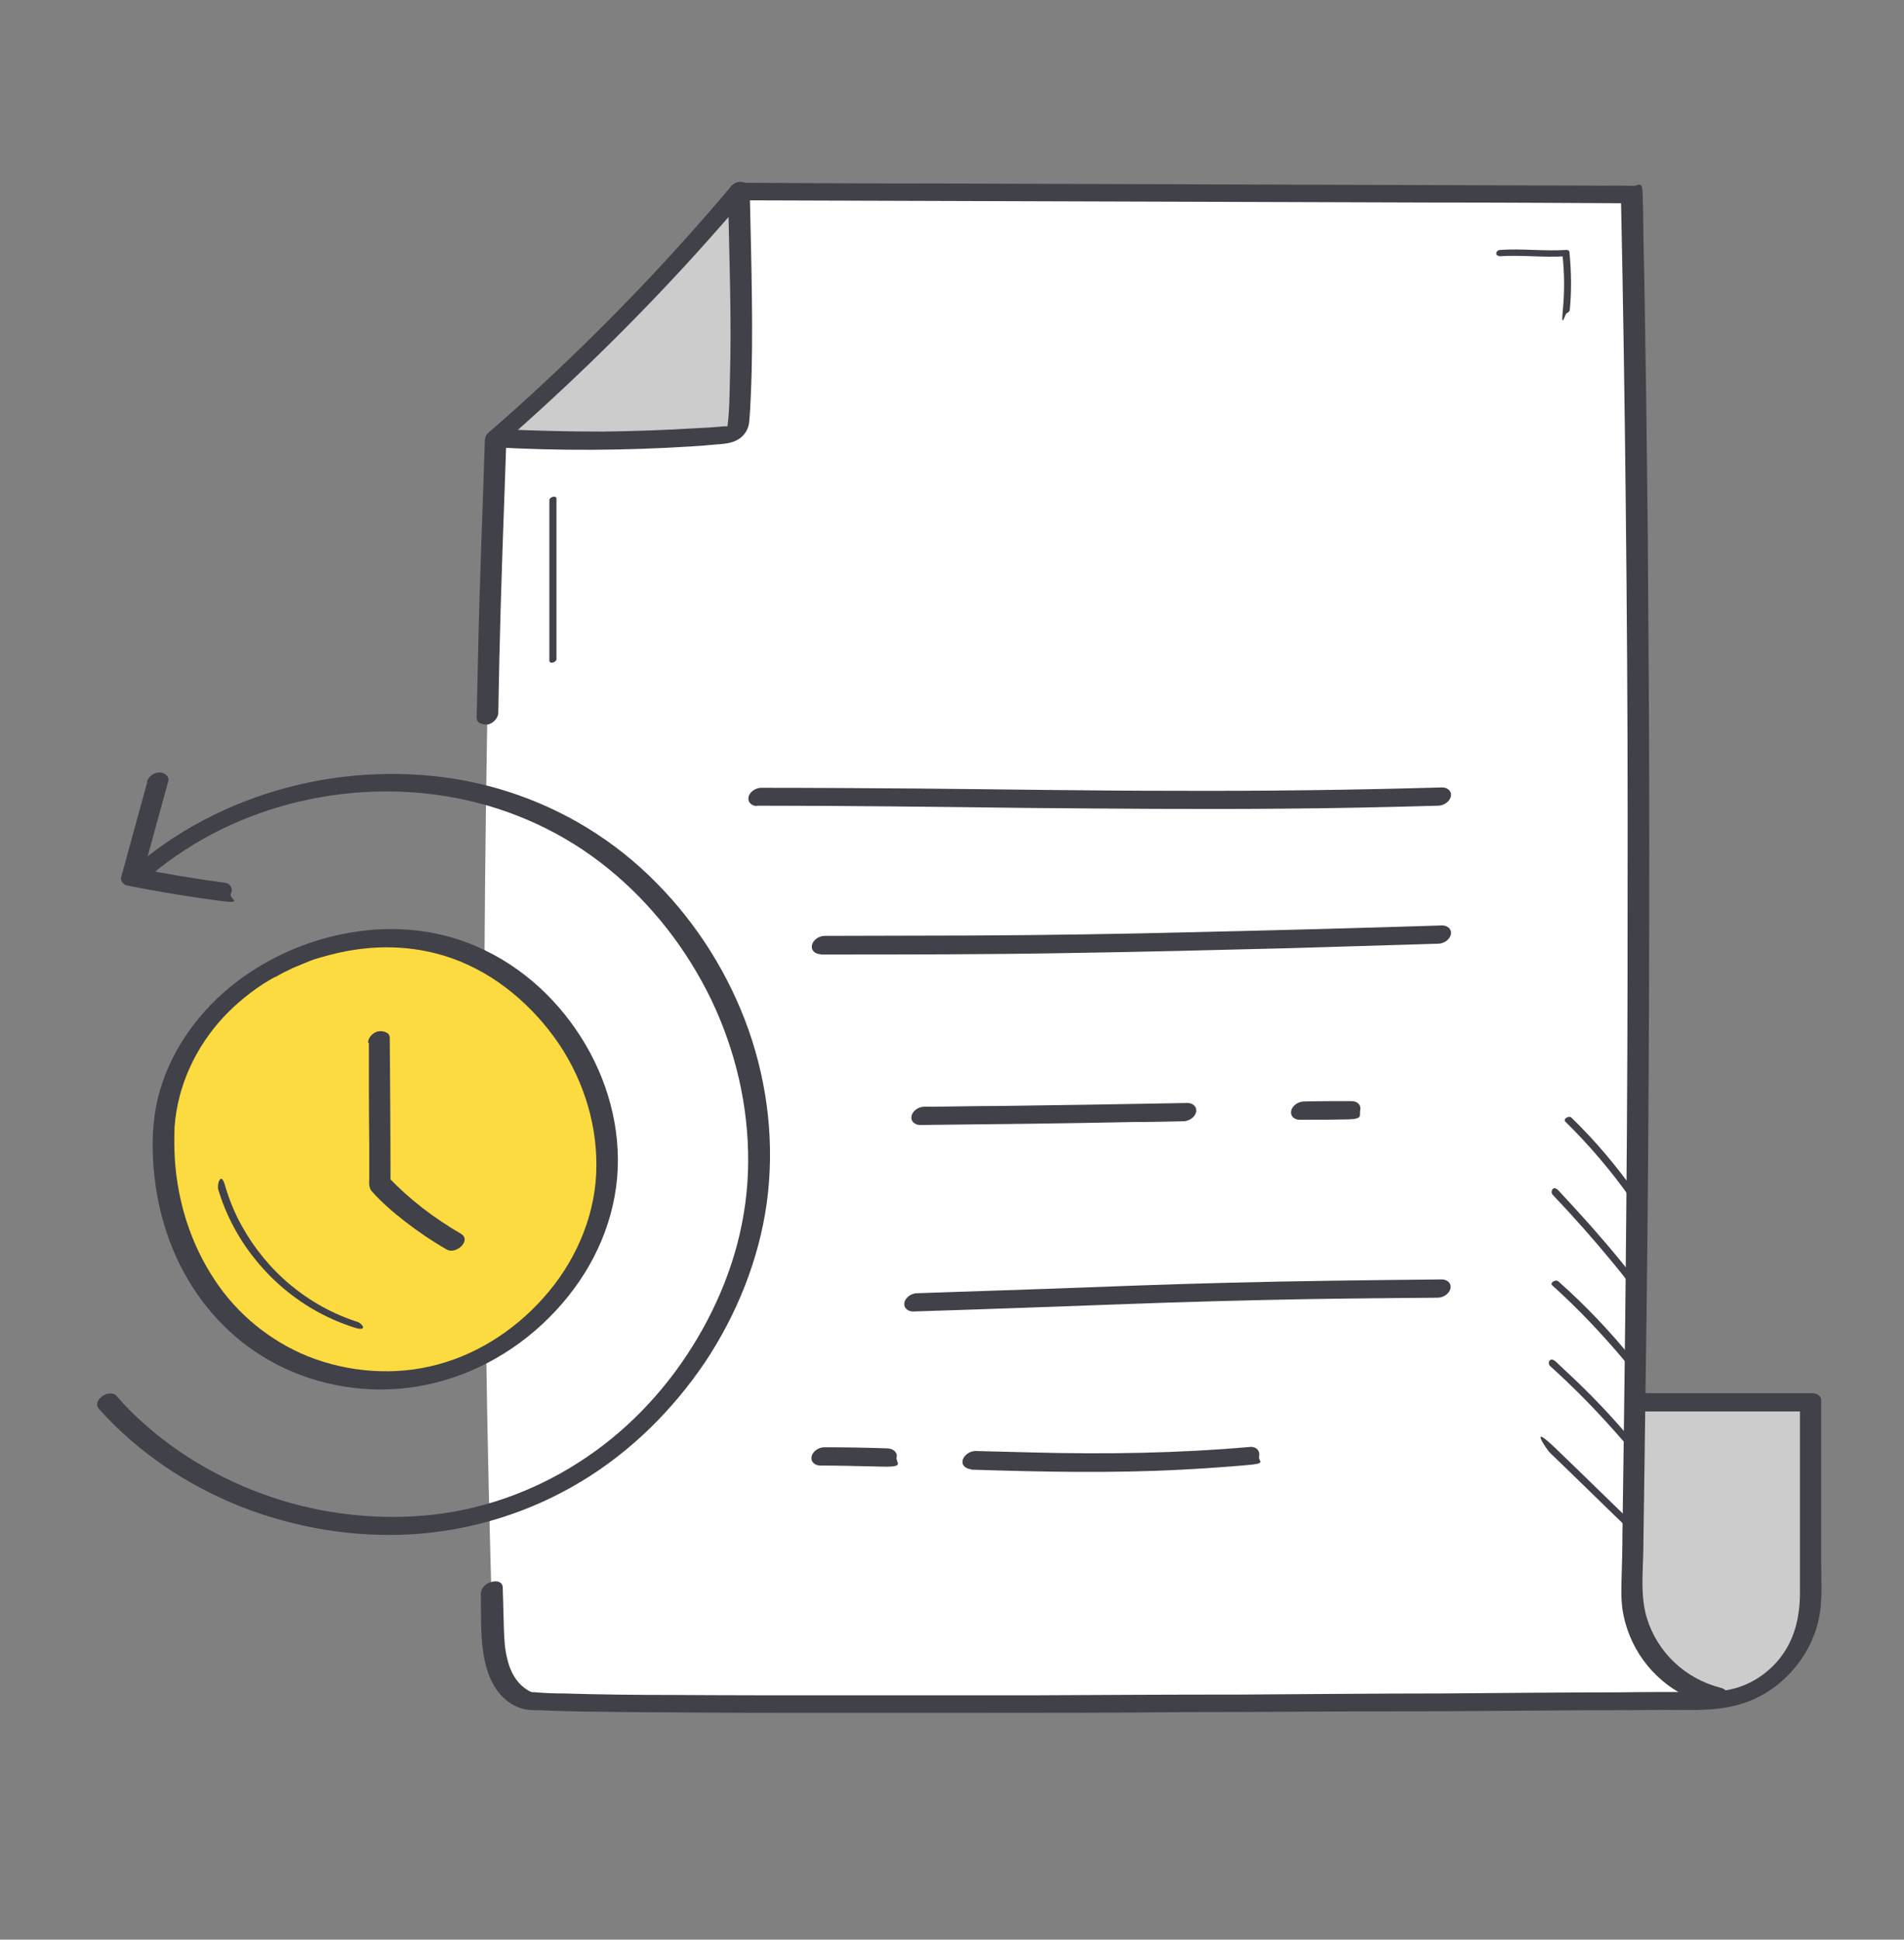
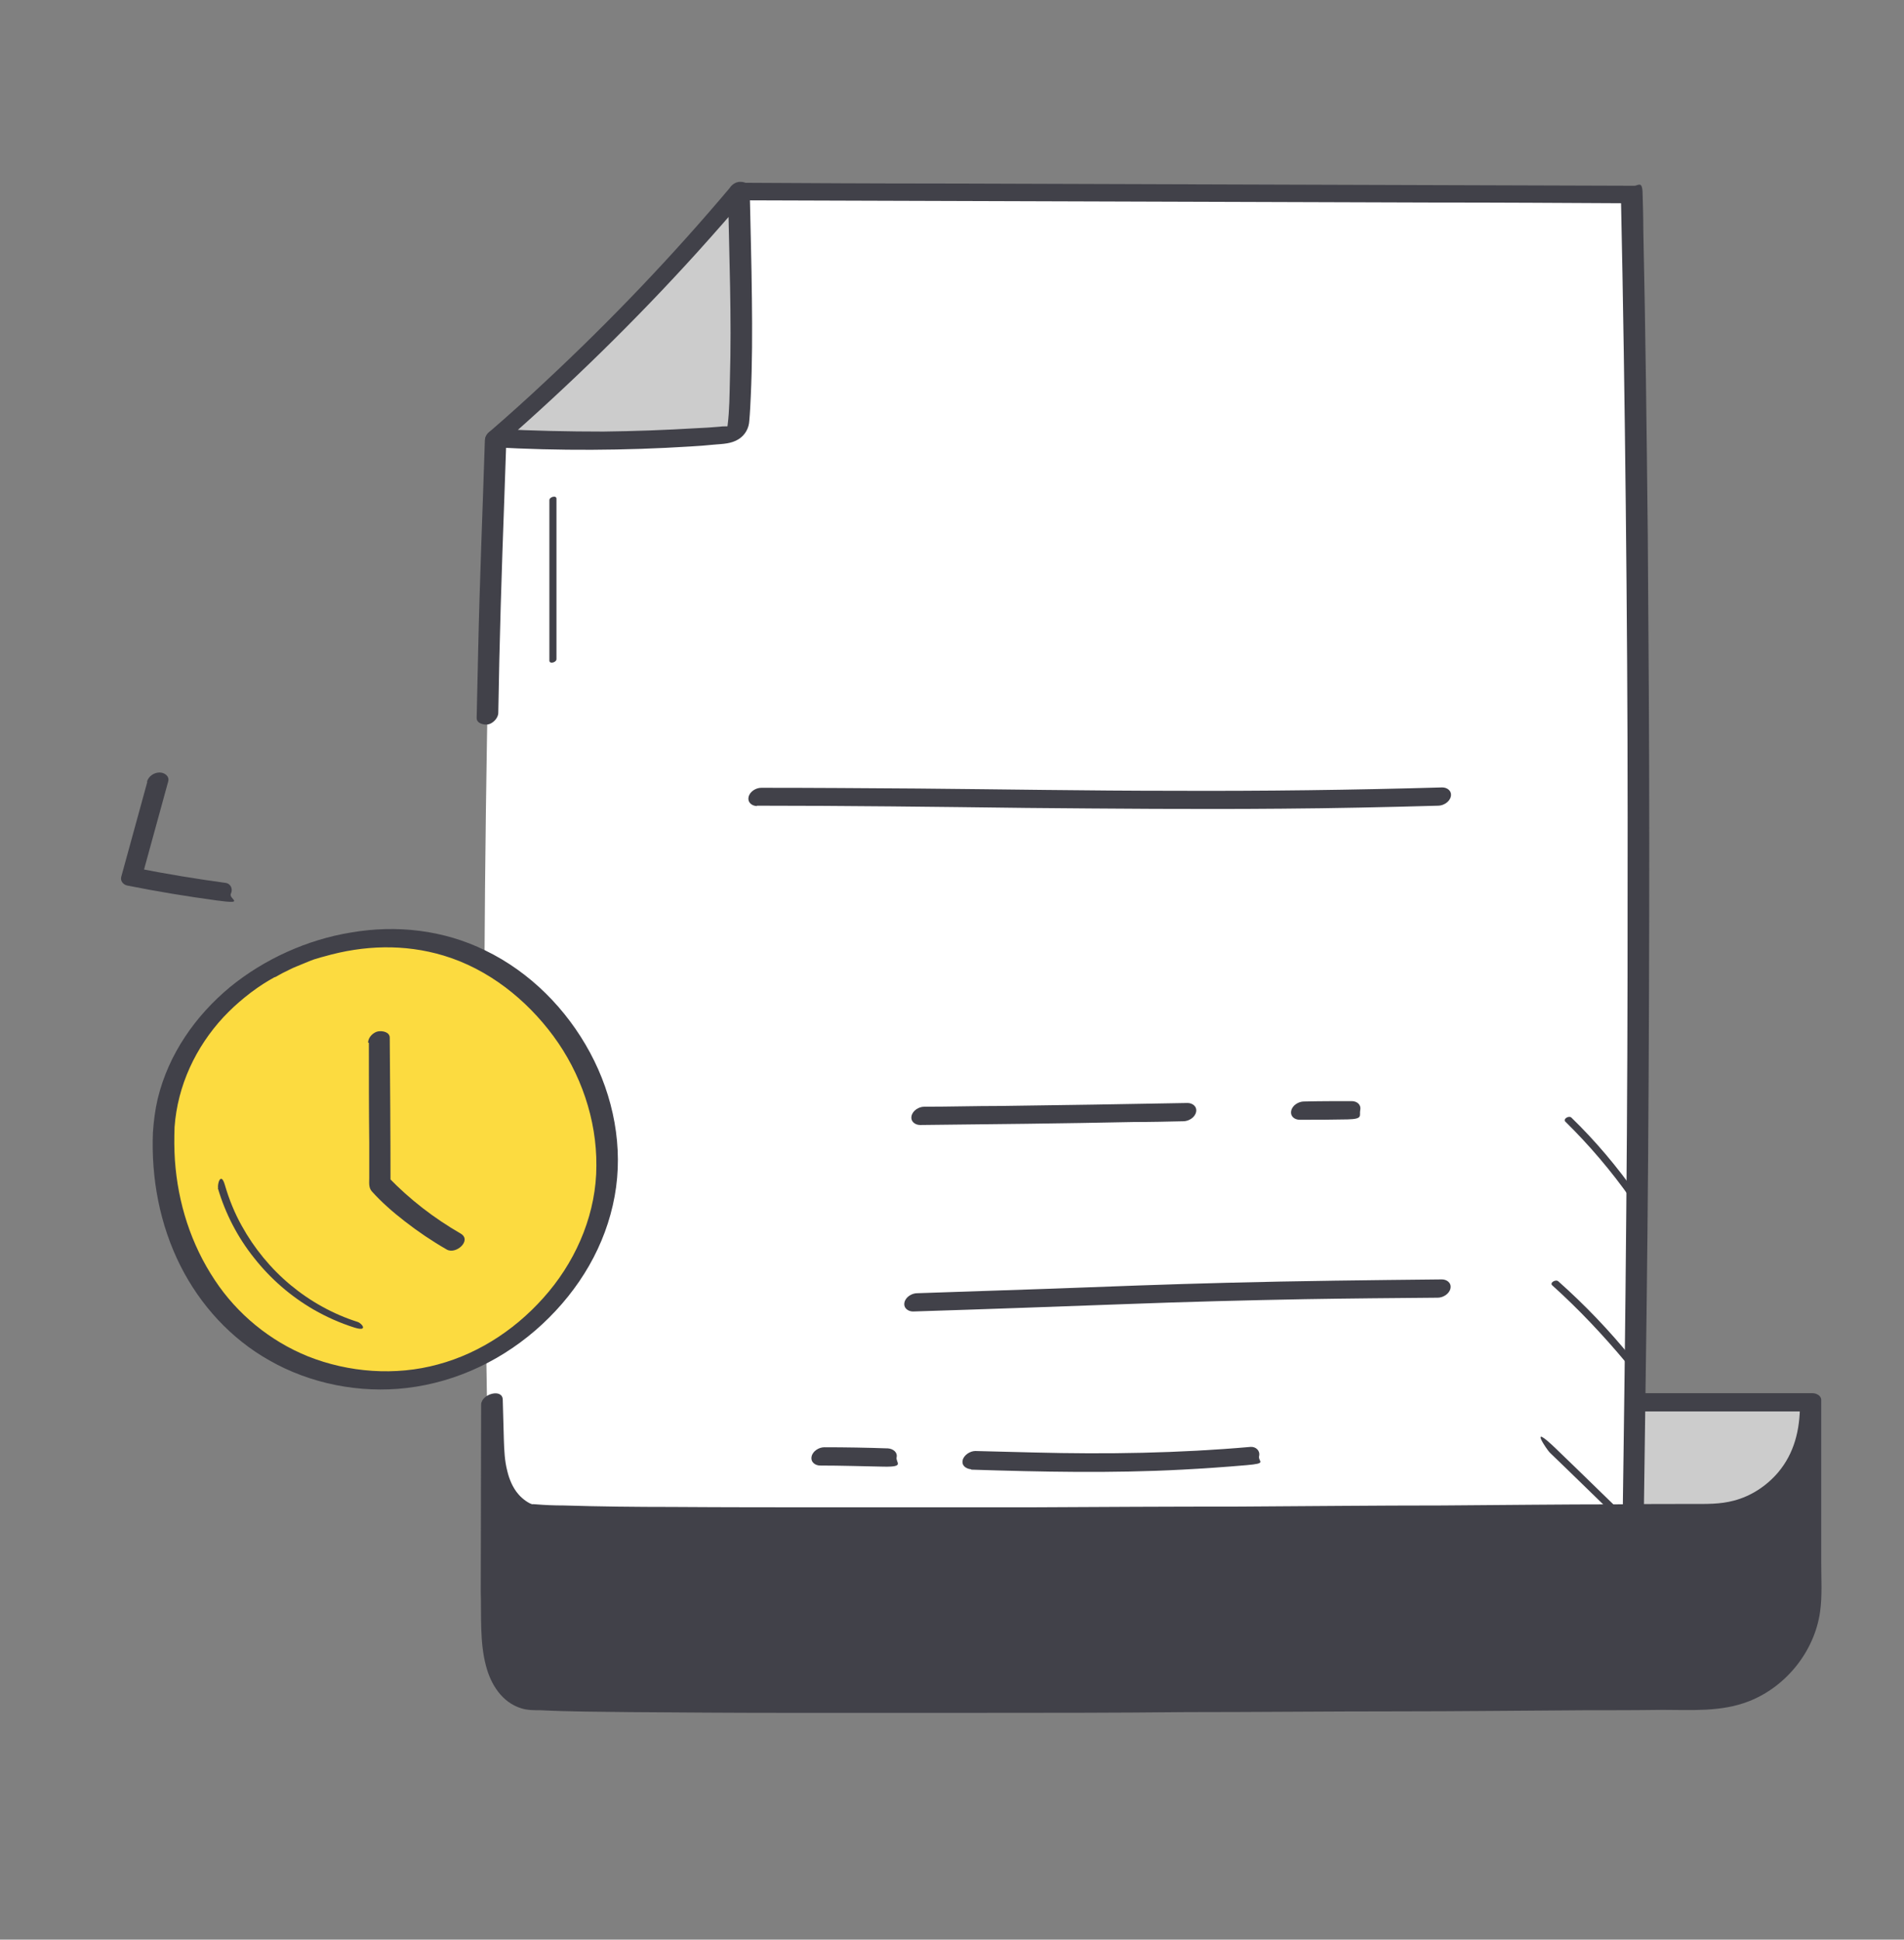
<svg xmlns="http://www.w3.org/2000/svg" id="Layer_1" version="1.1" viewBox="0 0 510.5 520">
  <rect x="0" y="0" width="510.5" height="520" fill="#808080" stroke="none" />
  <defs>
    <style>
      .st0 {
        fill: #ccc;
      }

      .st1 {
        fill: #fff;
      }

      .st2 {
        fill: #414149;
      }

      .st3 {
        fill: #fcdb40;
      }
    </style>
  </defs>
  <g>
    <g>
      <path class="st0" d="M197.7,51.3c.4,20.6,1.3,41.7,0,62.3-.1,1.6-1.3,2.9-2.8,3-19.6,1.8-39.4,2.1-59,.9,22.2-20.4,42.9-42.5,61.9-66.2Z" />
      <path class="st0" d="M485.5,376v52.5c0,14.5-11.2,26.4-25.4,27.4v-1.2c-13.1-3.1-22.7-14.5-22.7-28.4.3-16.8.6-33.6.8-50.3h.6s46.7,0,46.7,0Z" />
      <path class="st1" d="M460,454.7c-13-3.1-22.6-14.5-22.6-28.4.3-16.8.6-33.6.8-50.3,1.5-110.5,1.3-218.6-.8-323.9-77.5-.3-161-.5-239.1-.8v66h-65.8c-3.3,105.1-3.7,216.5-.4,321.1.2,7.2,2.4,15.1,9.2,17.4,6.1,2,234.9.7,316.8.2.6,0,1.3,0,1.9,0v-1.2Z" />
    </g>
    <g>
      <path class="st2" d="M195.2,51.9c.3,16.6,1,33.2.5,49.9-.1,4-.1,8.1-.6,12.1,0,0-.1.6,0,.4s-.2,0,0,0c.4,0-.4,0-.5,0-.6,0-1.1,0-1.7.1-2.1.2-4.1.3-6.2.4-8.3.5-16.6.8-24.9.9-9.5,0-18.9-.2-28.4-.7.4,1.4.7,2.7,1.1,4.1,18.4-16.1,35.9-33.2,52.3-51.3,4.6-5.1,9.1-10.2,13.5-15.4.9-1,1-2.6-.3-3.3s-3.2,0-4.1,1c-15.5,18.4-32.1,35.8-49.7,52.2-4.9,4.6-9.9,9.1-15,13.5-1.8,1.5-1.5,3.9,1.1,4.1,17.6,1,35.2.9,52.8-.2,2.1-.1,4.3-.3,6.4-.5,2.3-.2,4.6-.2,6.6-1.5,1.7-1.1,2.7-2.9,2.8-4.9.2-2.2.3-4.4.4-6.6.4-8.7.4-17.4.3-26-.1-9.9-.4-19.8-.6-29.7,0-1.5-1.9-1.9-3.1-1.7s-2.7,1.5-2.7,3h0Z" />
-       <path class="st2" d="M128.9,426.8c.2,6.5-.3,13.4,1.4,19.8,1.3,5,4.3,9.8,9.5,11.4,1.6.5,3.4.5,5.1.5,8,.4,16.1.4,24.1.5,13.6.1,27.2.2,40.8.2,17.2,0,34.3,0,51.5,0,19,0,37.9,0,56.9-.2,18.7,0,37.5-.2,56.2-.2,16.8,0,33.5-.2,50.3-.3,7,0,14.1,0,21.1-.1,7.8,0,15.7.6,23.1-2.3,10-3.9,17.6-13.4,19.1-24,.6-4.3.3-8.8.3-13.1v-43.7c0-1.2-1.4-1.8-2.3-1.8h-46.7c-1.4,0-3.1,1-3.4,2.5s1,2.4,2.3,2.4h46.7l-2.3-1.8v50.4c0,6.7-1.5,13-5.9,18.2-3.1,3.6-7.2,6.3-11.8,7.5-3.7,1-7.4.9-11.2.9-6.5,0-13,0-19.5.1-15.8,0-31.7.2-47.5.3-18.1,0-36.2.2-54.4.3-18.7,0-37.5.1-56.2.2-17.5,0-35,0-52.5,0-14.5,0-29,0-43.5-.1-9.7,0-19.3-.1-29-.4-2.5,0-4.9-.1-7.4-.3s.5.1-.3,0-.4,0-.6,0c-1-.2-2.8-1.5-3.8-2.7-1.5-1.7-2.5-4.1-3-6.3-.7-2.7-.8-5.4-.9-8.1-.1-3.6-.2-7.3-.3-10.9,0-3.2-5.8-1.6-5.8,1.3h0Z" />
+       <path class="st2" d="M128.9,426.8c.2,6.5-.3,13.4,1.4,19.8,1.3,5,4.3,9.8,9.5,11.4,1.6.5,3.4.5,5.1.5,8,.4,16.1.4,24.1.5,13.6.1,27.2.2,40.8.2,17.2,0,34.3,0,51.5,0,19,0,37.9,0,56.9-.2,18.7,0,37.5-.2,56.2-.2,16.8,0,33.5-.2,50.3-.3,7,0,14.1,0,21.1-.1,7.8,0,15.7.6,23.1-2.3,10-3.9,17.6-13.4,19.1-24,.6-4.3.3-8.8.3-13.1v-43.7c0-1.2-1.4-1.8-2.3-1.8h-46.7c-1.4,0-3.1,1-3.4,2.5s1,2.4,2.3,2.4h46.7l-2.3-1.8c0,6.7-1.5,13-5.9,18.2-3.1,3.6-7.2,6.3-11.8,7.5-3.7,1-7.4.9-11.2.9-6.5,0-13,0-19.5.1-15.8,0-31.7.2-47.5.3-18.1,0-36.2.2-54.4.3-18.7,0-37.5.1-56.2.2-17.5,0-35,0-52.5,0-14.5,0-29,0-43.5-.1-9.7,0-19.3-.1-29-.4-2.5,0-4.9-.1-7.4-.3s.5.1-.3,0-.4,0-.6,0c-1-.2-2.8-1.5-3.8-2.7-1.5-1.7-2.5-4.1-3-6.3-.7-2.7-.8-5.4-.9-8.1-.1-3.6-.2-7.3-.3-10.9,0-3.2-5.8-1.6-5.8,1.3h0Z" />
      <path class="st2" d="M130,118.1c-.6,18.9-1.4,37.8-1.8,56.7-.1,5.9-.3,11.8-.4,17.7,0,1.5,2,1.9,3.1,1.7s2.6-1.5,2.7-3c.3-19,.9-38,1.6-57.1.2-5.8.4-11.6.6-17.3,0-1.5-2-1.9-3.1-1.7-1.5.3-2.6,1.5-2.7,3h0Z" />
      <path class="st2" d="M197.6,53.7c31.2.1,62.5.2,93.7.3,30.8.1,61.6.2,92.5.3,17.7,0,35.4.1,53.1.2-.8-.6-1.6-1.2-2.3-1.8.6,27.6,1,55.3,1.3,82.9.3,27.9.5,55.7.5,83.6,0,28.2,0,56.4-.2,84.7-.2,28.7-.5,57.4-.9,86.1-.1,7.2-.2,14.4-.3,21.7,0,3.5-.1,7-.2,10.5s-.2,6.1.2,9.2c1.5,10,7.8,18.7,16.8,23.2,2.3,1.1,4.7,2,7.1,2.6s6.1-3.8,2.5-4.7c-9.5-2.4-17.1-9.5-19.9-18.9-1.7-5.8-1-12-.9-17.9s.2-14.2.3-21.3c.4-28.3.8-56.6,1-84.9.2-27.9.3-55.7.3-83.6,0-27.5-.2-55-.4-82.5-.3-27.3-.6-54.6-1.2-81.9,0-3.3-.1-6.6-.2-9.9s-1.3-1.7-2.3-1.8c-31.2-.1-62.5-.2-93.7-.3-30.8-.1-61.6-.2-92.5-.3-17.7,0-35.4-.1-53.1-.2-3.1,0-5,4.8-1.1,4.8h0Z" />
    </g>
    <g>
-       <path class="st2" d="M219.9,255.9c22.2,0,44.4,0,66.6-.4,19.7-.3,39.5-.8,59.2-1.3,13.3-.4,26.6-.8,39.9-1.2,1.4,0,3.1-1,3.4-2.5s-1-2.4-2.3-2.4c-22.2.7-44.3,1.3-66.5,1.8-19.7.5-39.5.8-59.2.9-13.3,0-26.6.1-39.9.1-1.4,0-3.1,1-3.4,2.5s1,2.4,2.3,2.4h0Z" />
      <path class="st2" d="M202.9,216c24.1,0,48.2.3,72.3.6,22.8.2,45.6.4,68.4.2,14-.1,28-.4,42-.8,1.4,0,3.1-1,3.4-2.5s-1-2.4-2.3-2.4c-24.1.7-48.1,1-72.2.9-22.8,0-45.6-.4-68.4-.6-14-.1-28-.2-42-.2-1.4,0-3.1,1-3.4,2.5s1,2.4,2.3,2.4h0Z" />
      <path class="st2" d="M348.5,300.2c4.3,0,8.5,0,12.8-.1s3.1-1,3.4-2.5-.9-2.4-2.3-2.4c-4.3,0-8.5,0-12.8.1-1.4,0-3.1,1-3.4,2.5s.9,2.4,2.3,2.4h0Z" />
      <path class="st2" d="M246.8,301.6c19.1-.2,38.2-.4,57.3-.8,4.4,0,8.8-.1,13.2-.2,1.4,0,3.1-1,3.4-2.5s-1-2.4-2.3-2.4c-16.7.3-33.5.6-50.2.8-6.8,0-13.6.2-20.4.2-1.4,0-3.1,1-3.4,2.5-.3,1.5,1,2.4,2.3,2.4h0Z" />
      <path class="st2" d="M244.8,351.6c19.2-.6,38.3-1.3,57.5-2,15.8-.6,31.7-1,47.5-1.3,11.9-.2,23.8-.3,35.7-.4,1.4,0,3.1-1,3.4-2.5.3-1.5-1-2.4-2.3-2.4-19.2.2-38.4.4-57.6.9-15.8.4-31.7,1-47.5,1.6-11.9.4-23.8.8-35.6,1.2-1.4,0-3.1,1-3.4,2.5s1,2.4,2.3,2.4h0Z" />
      <path class="st2" d="M260.4,394c18.8.6,37.7,1,56.5,0,5.8-.3,11.5-.7,17.3-1.2s3-.9,3.4-2.5c.3-1.4-.9-2.5-2.3-2.4-19.3,1.7-38.6,2-58,1.5-5.3-.1-10.6-.3-15.8-.4-1.4,0-3.1,1.1-3.4,2.5-.3,1.5,1,2.3,2.3,2.4h0Z" />
      <path class="st2" d="M219.9,392.9c5.7,0,11.4.2,17.1.3s3.1-1.1,3.4-2.5-1-2.3-2.3-2.4c-5.7-.2-11.4-.3-17.1-.3-1.4,0-3.1,1-3.4,2.5s1,2.4,2.3,2.4h0Z" />
    </g>
  </g>
  <g>
    <path class="st3" d="M43.9,302.9c2.3-35.6,41.5-57.2,72.8-50.1,28.1,6.4,48.9,35.8,45.7,64.4-3.2,28.6-29.9,52.7-58.8,52.8-37.6.2-61.4-31.1-59.7-67.2" />
    <path class="st2" d="M39.5,209.6c-2.3,8.5-4.7,17-7,25.5-.3,1.1.6,2.1,1.6,2.3,8,1.6,15.9,2.9,24,4s3.1-.4,3.8-1.8c.6-1.2,0-2.7-1.4-2.9-8-1.1-16-2.4-24-4l1.6,2.3c2.3-8.5,4.7-17,7-25.5.4-1.4-1-2.4-2.3-2.4-1.5,0-3,1-3.4,2.5h0Z" />
-     <path class="st2" d="M38.4,236.4c11.3-10.1,24.9-17.1,39.4-20.9,14.6-3.8,30-4.4,44.8-1.5,14.8,2.9,28.7,9.3,40.4,18.8,11.7,9.5,21.1,21.6,27.7,35.2,6.5,13.6,10,28.5,9.9,43.6s-4.1,29.3-10.9,42.3c-6.8,13-16.3,24.6-27.9,33.5s-25.1,15.1-39.7,17.8c-14.5,2.6-29.8,1.7-44-2.2-14.3-4-27.9-11.1-39-20.9-2.8-2.4-5.4-5-7.8-7.8-1.9-2.2-6.9,1.1-4.7,3.5,10.4,11.6,23.7,20.5,38.2,26.2,14.6,5.7,30.5,8.3,46.2,7.3,15.9-1.1,31.2-5.9,44.8-14.1,13.3-8,24.6-19.2,33.3-32.1,8.5-12.8,14.4-27.5,16.5-42.7,2.1-15.6.3-31.5-4.9-46.3-5.2-14.7-13.7-28.3-24.7-39.4-11.1-11.3-24.8-19.7-39.9-24.5-15.3-4.9-31.6-5.8-47.4-3.5-15.8,2.4-31.2,8.3-44.4,17.4-3.2,2.2-6.2,4.6-9.1,7.2s-1.8,2.3-.7,3.4c1,1,3,.8,4-.1h0Z" />
    <g>
      <path class="st2" d="M46.8,302.2c.8-11.2,5.7-21.5,13.1-29.5,2-2.1,3.5-3.5,5.7-5.3,2.2-1.8,4.5-3.4,6.9-4.8.3-.2,0,0,0,0,.1,0,.3-.2.4-.2.3-.2.6-.4,1-.5.6-.3,1.2-.7,1.8-1,1.3-.6,2.5-1.3,3.8-1.8s2.6-1.1,3.9-1.6.6-.2,1.5-.5,1.4-.4,2.1-.6c10.5-3,21.4-3.4,32-.2,11.9,3.6,22.1,11.7,29.4,21.6s11.6,22.3,11.5,34.7c0,12.3-4.9,24.3-12.7,33.7s-18.2,16.5-29.8,19.6c-11.3,3.1-23.9,2.2-34.9-2.2-10.1-4.1-18.9-11.3-24.9-20.4-6.4-9.6-9.9-20.7-10.7-32.1-.2-3-.2-5.9-.1-8.9s-2-1.9-3.1-1.7c-1.5.3-2.6,1.5-2.7,3-.5,12.3,1.8,24.8,7.4,35.9,5.3,10.5,13.5,19.5,23.8,25.3,11,6.3,24.3,8.9,36.9,7.4,13.6-1.6,26.3-7.8,36.3-17.1s17-21.1,19.4-34.3c2.4-13.1-.3-26.8-6.6-38.5-6.3-11.7-16.1-21.6-28.1-27.4-11.2-5.5-23.8-6.9-36-4.8-11.7,1.9-23.2,7.1-32.4,14.6-9.3,7.7-16.5,18-19.4,29.9-.7,3-1.1,6-1.3,9.1-.1,1.5,2,1.9,3.1,1.7s2.6-1.5,2.7-3h0Z" />
      <path class="st2" d="M98.9,279.6c0,8.9,0,17.8.1,26.7,0,2.1,0,4.3,0,6.4,0,1.1,0,2.1,0,3.2s-.2,2.5.7,3.5c2.6,2.9,5.7,5.6,8.8,8,3.6,2.8,7.3,5.3,11.3,7.6,2.5,1.4,6.8-2.5,3.7-4.3-7.1-4.1-13.6-9.1-19.3-15l.5,1.1c0-12.9-.1-25.7-.2-38.6,0-1.5-1.9-1.9-3.1-1.7s-2.7,1.5-2.7,3h0Z" />
    </g>
  </g>
  <g>
    <path class="st2" d="M419.7,300.7c6.4,6.3,12.3,13.2,17.5,20.6.5.7,2.2-.3,1.6-1.1-5.2-7.4-11-14.3-17.5-20.6-.7-.6-2.3.4-1.6,1.1h0Z" />
-     <path class="st2" d="M416.4,320.4c5.6,5.9,11,12,16.1,18.2,1.5,1.8,2.9,3.6,4.3,5.4s2.3-.3,1.6-1.1c-5-6.4-10.3-12.6-15.8-18.6-1.6-1.7-3.1-3.4-4.7-5.1s-2.3.4-1.6,1.1h0Z" />
    <path class="st2" d="M416.2,344.6c7.1,6.4,13.6,13.3,19.7,20.6.6.7,2.3-.3,1.6-1.1-6-7.4-12.6-14.3-19.7-20.6-.7-.6-2.4.4-1.6,1.1h0Z" />
-     <path class="st2" d="M415.7,366.3c6.1,5.5,11.9,11.4,17.3,17.5s3.1,3.5,4.5,5.3c.6.7,2.3-.3,1.6-1.1-5.2-6.3-10.8-12.4-16.8-18.1-1.7-1.6-3.4-3.2-5.1-4.8s-2.4.4-1.6,1.1h0Z" />
    <path class="st2" d="M415.5,389.4c7.6,7.3,15.1,14.7,22.7,22,.7.6,2.3-.4,1.6-1.1-7.6-7.3-15.1-14.7-22.7-22s-2.3.4-1.6,1.1h0Z" />
  </g>
-   <path class="st2" d="M402,68.7c5.9-.4,11.8.4,17.7,0l-.8-.6c.6,5.1.6,10.3.1,15.4s.7.6,1,.5.9-.5.9-1c.5-5.1.4-10.3-.1-15.4,0-.4-.4-.6-.8-.6-5.9.4-11.8-.4-17.7,0-.5,0-1,.3-1.1.8s.3.8.7.8h0Z" />
  <path class="st2" d="M58.4,318.5c2,6.8,5.3,13.2,9.7,18.7,4.4,5.6,9.8,10.3,16,13.9,3.5,2,7.1,3.6,10.9,4.8s2.1-1.1.9-1.5c-6.6-2.1-12.7-5.5-18-9.9-5.3-4.4-9.8-9.9-13.1-15.9-1.9-3.4-3.4-7.1-4.5-10.9s-2.1-.1-1.8.8h0Z" />
  <path class="st2" d="M147.3,134.1v43c0,1,1.9.5,1.9-.4v-43c0-1-1.9-.5-1.9.4h0Z" />
</svg>